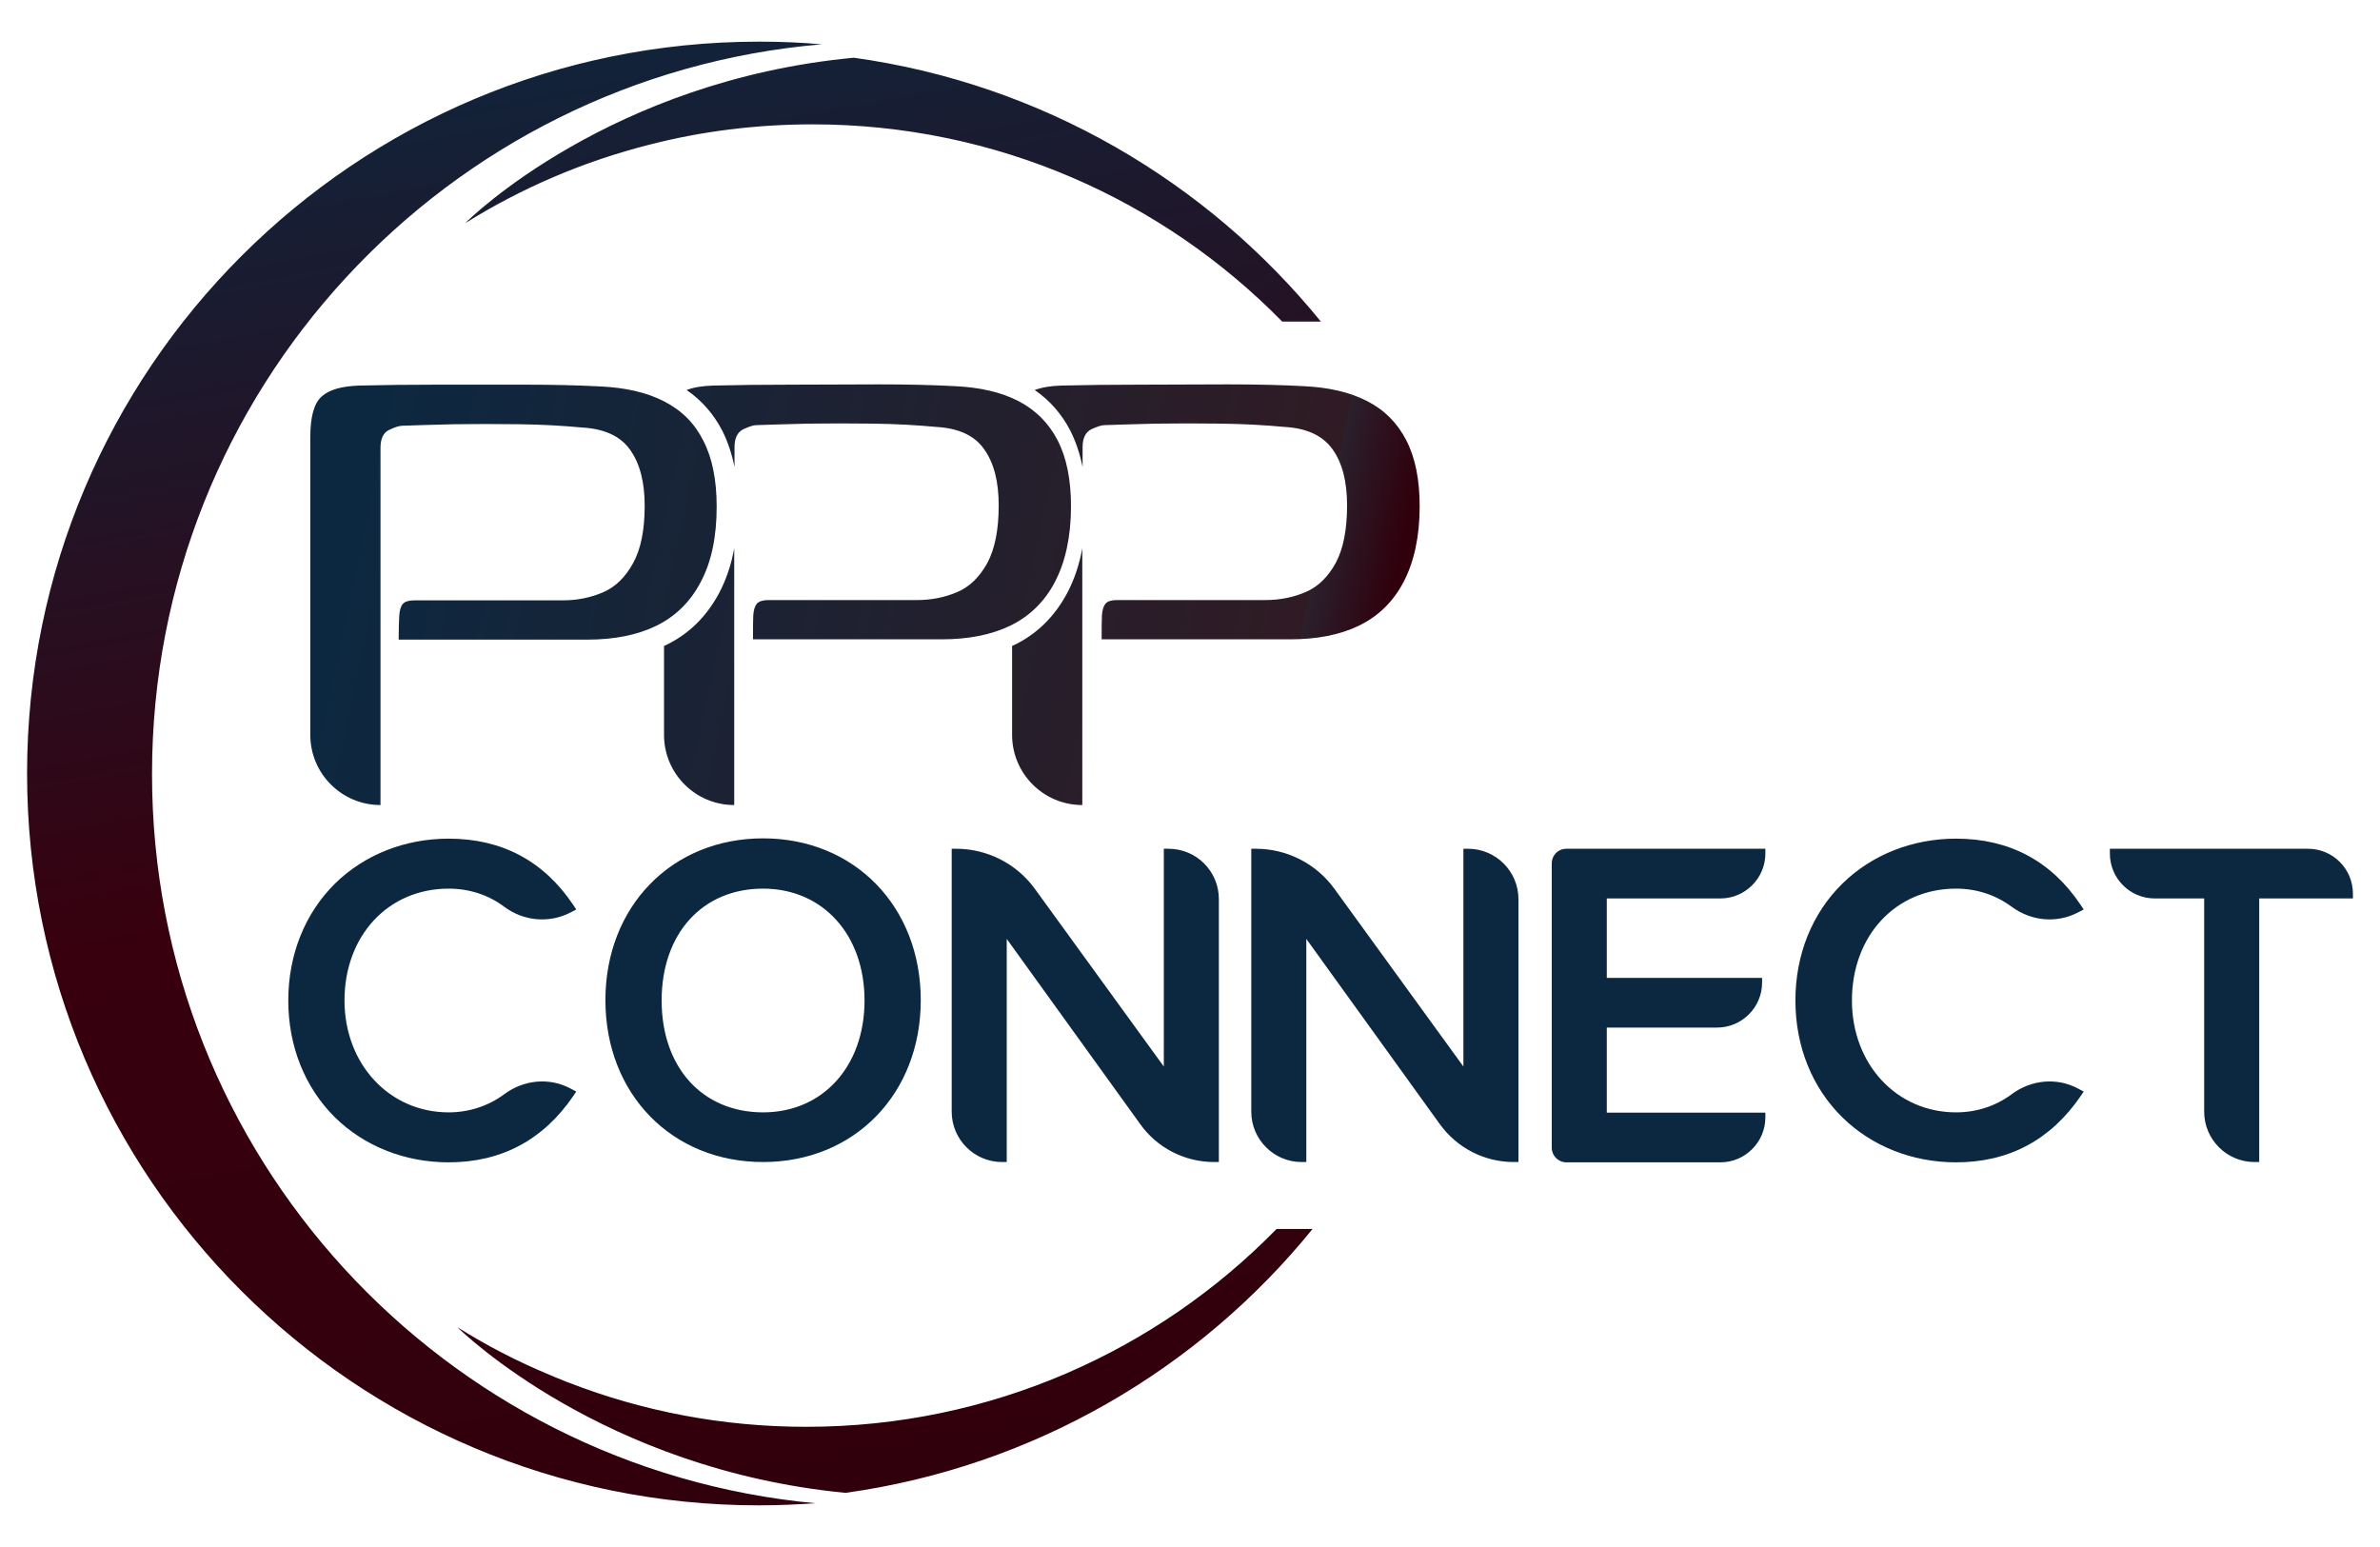
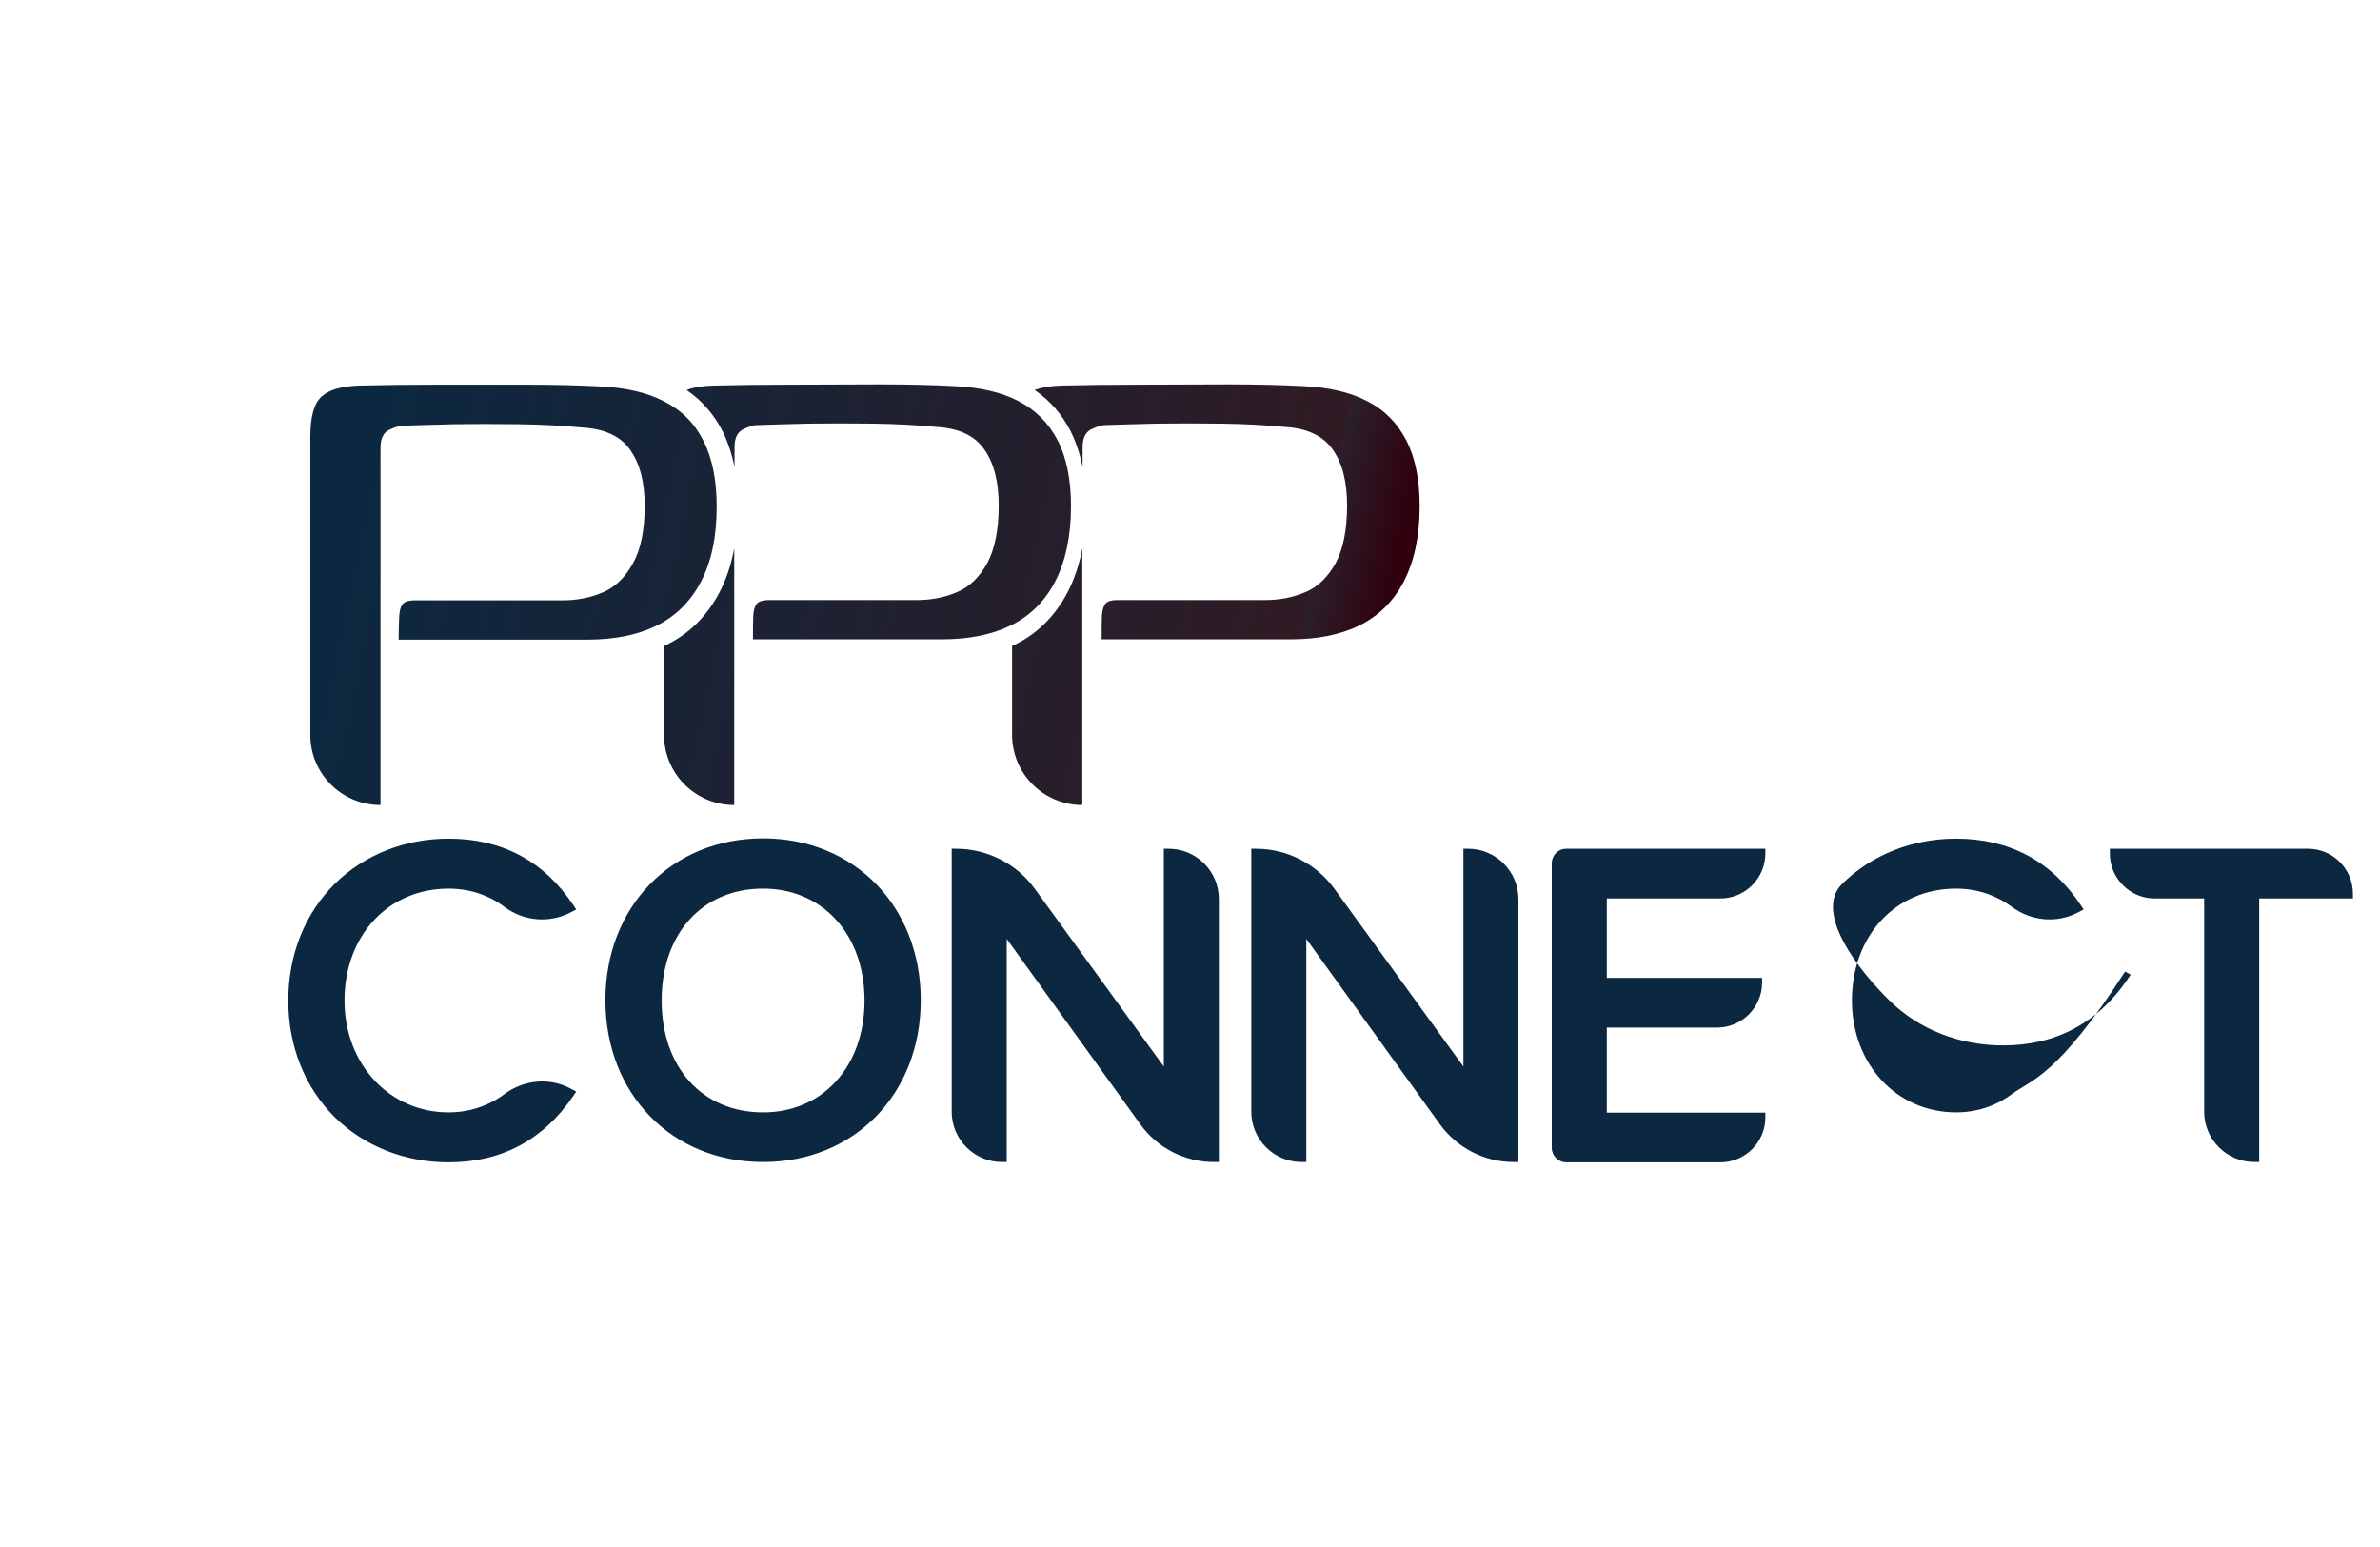
<svg xmlns="http://www.w3.org/2000/svg" version="1.1" id="Camada_1" x="0px" y="0px" viewBox="0 0 800 520" style="enable-background:new 0 0 800 520;" xml:space="preserve">
  <style type="text/css">
	.st0{fill:url(#SVGID_1_);}
	.st1{fill:url(#SVGID_2_);}
	.st2{fill:#0C2840;}
</style>
  <g id="Camada_x0020_1">
    <g id="_2103509602160">
      <linearGradient id="SVGID_1_" gradientUnits="userSpaceOnUse" x1="127.012" y1="8846.767" x2="3791.793" y2="28392.299" gradientTransform="matrix(2.834666e-02 0 0 2.834666e-02 182.671 -269.996)">
        <stop offset="0" style="stop-color:#0C2840" />
        <stop offset="0.541" style="stop-color:#38000E" />
        <stop offset="1" style="stop-color:#30000D" />
      </linearGradient>
-       <path class="st0" d="M441.2,413.1h-12.1c-40.1,41-96.1,66.5-158.1,66.5l0,0c-28.1,0-54.9-5.2-79.7-14.8l0,0    c-0.9-0.3-1.6-0.6-2.5-1l0,0c-1.3-0.5-2.6-1-3.9-1.6l0,0c-10.9-4.5-21.3-9.9-31.2-16.1l0,0c1.5,1.4,48.9,47.8,130.5,55.7l0,0    C347.4,493,402.9,460.3,441.2,413.1z M156.4,75c18.9-11.8,39.8-20.8,62-26.4l0,0c17.5-4.5,35.9-6.8,54.7-6.8l0,0    c61.9,0,117.8,25.4,157.9,66.3l0,0h13c-38.4-47.2-93.8-79.9-157-88.7C205.2,27.1,157.8,73.5,156.4,75L156.4,75z M255.7,14h-0.3    h-0.3c-135.8,0-246,110.1-246,246l0,0c0,135.9,110.2,246,246,246l0,0c6.4,0,12.8-0.3,19-0.7l0,0c-125.1-11.7-223-117-223-245.1    l0,0c0-128.9,99-234.6,225.1-245.3C269.5,14.3,262.6,14,255.7,14z" />
      <linearGradient id="SVGID_2_" gradientUnits="userSpaceOnUse" x1="-2185.928" y1="15361.394" x2="9773.781" y2="17906.014" gradientTransform="matrix(2.834666e-02 0 0 2.834666e-02 182.671 -269.996)">
        <stop offset="0" style="stop-color:#0C2840" />
        <stop offset="0.922" style="stop-color:#301B24" />
        <stop offset="0.922" style="stop-color:#2A202C" />
        <stop offset="1" style="stop-color:#30000D" />
      </linearGradient>
      <path class="st1" d="M383.3,129.3c-9.7,0-18.5,0.1-26.5,0.3l0,0c-3.6,0.1-6.6,0.6-9,1.5l0,0c5.1,3.5,9.1,8.1,12,13.7l0,0    c1.8,3.6,3.2,7.7,4.1,12.2l0,0v-6.7c0-3.1,1-5,2.9-6l0,0c2-0.9,3.4-1.4,4.5-1.4l0,0c4.7-0.2,10.5-0.3,17.3-0.5l0,0    c6.9-0.1,14.2-0.1,21.9,0l0,0c7.8,0.1,14.8,0.5,21.2,1.1l0,0c7.5,0.4,12.9,2.9,16.2,7.5l0,0c3.3,4.6,4.9,10.9,4.9,18.9l0,0    c0,8.2-1.3,14.6-3.8,19.3l0,0c-2.6,4.7-5.9,8-10.1,9.8l0,0c-4.2,1.8-8.7,2.7-13.6,2.7l0,0h-49.9c-1.8,0-3.1,0.4-3.8,1.2l0,0    c-0.7,0.9-1.1,2.2-1.2,4l0,0c-0.1,1.8-0.1,4.5-0.1,8l0,0h63.4c9,0,16.7-1.5,23.1-4.6l0,0c6.4-3.1,11.5-8,15-14.7l0,0    c3.5-6.7,5.4-15.2,5.4-25.4l0,0c0-9-1.5-16.4-4.5-22.2l0,0c-3-5.8-7.3-10.2-13.2-13.2l0,0c-5.8-3-12.9-4.6-21.3-5l0,0    c-7.3-0.4-15.9-0.6-25.6-0.6l0,0L383.3,129.3L383.3,129.3z M147.3,129.3c-9.7,0-18.5,0.1-26.5,0.3l0,0c-6,0.2-10.2,1.4-12.7,3.7    l0,0c-2.6,2.3-3.8,6.9-3.8,13.8l0,0v61.6V247c0,13,10.5,23.6,23.6,23.6v-60.2v-59.9c0-3.1,1-5.1,2.9-6l0,0    c1.9-0.9,3.4-1.4,4.5-1.4l0,0c4.7-0.2,10.5-0.3,17.3-0.5l0,0c6.9-0.1,14.1-0.1,21.9,0l0,0c7.8,0.1,14.8,0.5,21.1,1.1l0,0    c7.5,0.4,13,2.9,16.2,7.5l0,0c3.3,4.6,4.9,10.9,4.9,18.8l0,0c0,8.2-1.3,14.6-3.9,19.3l0,0c-2.6,4.7-5.9,8-10.1,9.8l0,0    c-4.2,1.8-8.7,2.7-13.6,2.7l0,0h-17.8h-18.5h-13.6c-1.8,0-3.1,0.4-3.8,1.2l0,0c-0.7,0.8-1.1,2.2-1.2,4l0,0c-0.1,1.8-0.2,4.5-0.2,8    l0,0h32h31.4c9,0,16.7-1.5,23.1-4.6l0,0c6.4-3.1,11.5-8,15-14.7l0,0c3.6-6.7,5.4-15.2,5.4-25.4c0-9-1.5-16.4-4.5-22.2l0,0    c-2.9-5.8-7.3-10.2-13.2-13.2l0,0c-5.8-3-12.9-4.6-21.3-5l0,0c-7.4-0.4-15.9-0.6-25.6-0.6l0,0L147.3,129.3L147.3,129.3z     M266.3,129.3c-9.7,0-18.5,0.1-26.5,0.3l0,0c-3.7,0.1-6.7,0.6-9,1.5l0,0c5.1,3.5,9.1,8.1,12,13.7l0,0c1.8,3.6,3.2,7.7,4.1,12.2    l0,0v-6.7c0-3.1,1-5,2.9-6l0,0c2-0.9,3.4-1.4,4.5-1.4l0,0c4.7-0.2,10.5-0.3,17.3-0.5l0,0c6.9-0.1,14.1-0.1,21.9,0l0,0    c7.8,0.1,14.8,0.5,21.1,1.1l0,0c7.6,0.4,13,2.9,16.2,7.5l0,0c3.3,4.6,4.9,10.9,4.9,18.9l0,0c0,8.2-1.3,14.6-3.8,19.3l0,0    c-2.6,4.7-5.9,8-10.1,9.8l0,0c-4.2,1.8-8.7,2.7-13.6,2.7l0,0h-49.9c-1.8,0-3.1,0.4-3.9,1.2l0,0c-0.7,0.9-1.1,2.2-1.2,4l0,0    c-0.1,1.8-0.1,4.5-0.1,8l0,0h63.4c9,0,16.7-1.5,23.1-4.6l0,0c6.4-3.1,11.5-8,15-14.7l0,0c3.5-6.7,5.4-15.2,5.4-25.4    c0-9-1.5-16.4-4.5-22.2l0,0c-3-5.8-7.4-10.2-13.2-13.2l0,0c-5.8-3-12.9-4.6-21.3-5l0,0c-7.3-0.4-15.9-0.6-25.6-0.6l0,0    L266.3,129.3L266.3,129.3z M241.8,199.2c-4.3,8.1-10.4,14.1-18.3,17.8l0,0c-0.1,0.1-0.2,0.1-0.3,0.1l0,0V247    c0,13,10.5,23.6,23.6,23.6v-86.3C245.8,189.8,244.1,194.8,241.8,199.2L241.8,199.2z M340.2,217.1V247c0,13,10.5,23.6,23.6,23.6    v-86.3c-1,5.5-2.7,10.5-5,14.9l0,0c-4.3,8.1-10.4,14.1-18.3,17.8l0,0C340.4,217,340.4,217.1,340.2,217.1z" />
-       <path class="st2" d="M775.8,285.3h-66.6v1.6c0,8.3,6.7,15.1,15.1,15.1h16.6v71.7c0,9.3,7.6,16.9,16.9,16.9h1.6V302h31.5v-1.6    C790.9,292.1,784.2,285.3,775.8,285.3z M521.6,290.2v95.6c0,2.7,2.2,4.9,4.9,4.9h51.8c8.3,0,15.1-6.8,15.1-15.1V374h-53.3v-28.6    h37.1c8.3,0,15.1-6.8,15.1-15.1v-1.6h-52.2V302h38.2c8.3,0,15.1-6.8,15.1-15.1v-1.6h-66.9C523.7,285.3,521.6,287.5,521.6,290.2z     M493.5,285.3h-1.6v73.2l-43.4-59.8c-6.1-8.4-15.9-13.4-26.3-13.4h-1.6v88.4c0,9.3,7.6,16.9,16.9,16.9h1.6v-75l44.9,62.3    c5.8,8,15,12.7,24.8,12.7h1.6v-88.4C510.4,292.9,502.8,285.3,493.5,285.3z M392.8,285.3h-1.6v73.2l-43.4-59.8    c-6.1-8.4-16-13.4-26.3-13.4h-1.6v88.4c0,9.3,7.6,16.9,16.9,16.9h1.6v-75l44.9,62.3c5.7,8,15,12.7,24.8,12.7h1.6v-88.4    C409.7,292.9,402.2,285.3,392.8,285.3z M290.6,336.3c0,22.1-14,37.6-34.1,37.6c-20.4,0-34.1-15.1-34.1-37.6s13.7-37.6,34.1-37.6    C276.5,298.7,290.6,314.1,290.6,336.3z M256.5,281.8c-30.7,0-53,22.9-53,54.4s22.3,54.4,53,54.4s53-22.9,53-54.4    S287.2,281.8,256.5,281.8z M169.5,367.8c-5.4,4-11.9,6.1-18.7,6.1c-19.9,0-35-16.2-35-37.6c0-21.8,14.7-37.6,35-37.6    c6.9,0,13.4,2.1,18.7,6.1c6.6,4.9,15.2,5.6,22.3,1.9l1.9-1l-1-1.5c-9.9-14.8-24-22.3-41.9-22.3c-14.7,0-28.3,5.4-38.2,15.1    c-10.1,10-15.7,23.9-15.7,39.3s5.6,29.3,15.7,39.3c9.9,9.7,23.5,15.1,38.2,15.1c17.7,0,31.8-7.5,41.9-22.3l1-1.5l-1.9-1    C184.7,362.1,176.1,362.9,169.5,367.8z M676.2,367.8c-5.4,4-11.8,6.1-18.7,6.1c-20,0-35-16.2-35-37.6c0-21.8,14.7-37.6,35-37.6    c6.9,0,13.3,2.1,18.7,6.1c6.7,4.9,15.2,5.6,22.3,1.9l1.9-1l-1-1.5c-9.9-14.8-24-22.3-41.9-22.3c-14.7,0-28.3,5.4-38.2,15.1    c-10.2,10-15.8,23.9-15.8,39.3s5.6,29.3,15.8,39.3c9.9,9.7,23.5,15.1,38.2,15.1c17.7,0,31.8-7.5,41.9-22.3l1-1.5l-1.9-1    C691.4,362.1,682.8,362.9,676.2,367.8z" />
+       <path class="st2" d="M775.8,285.3h-66.6v1.6c0,8.3,6.7,15.1,15.1,15.1h16.6v71.7c0,9.3,7.6,16.9,16.9,16.9h1.6V302h31.5v-1.6    C790.9,292.1,784.2,285.3,775.8,285.3z M521.6,290.2v95.6c0,2.7,2.2,4.9,4.9,4.9h51.8c8.3,0,15.1-6.8,15.1-15.1V374h-53.3v-28.6    h37.1c8.3,0,15.1-6.8,15.1-15.1v-1.6h-52.2V302h38.2c8.3,0,15.1-6.8,15.1-15.1v-1.6h-66.9C523.7,285.3,521.6,287.5,521.6,290.2z     M493.5,285.3h-1.6v73.2l-43.4-59.8c-6.1-8.4-15.9-13.4-26.3-13.4h-1.6v88.4c0,9.3,7.6,16.9,16.9,16.9h1.6v-75l44.9,62.3    c5.8,8,15,12.7,24.8,12.7h1.6v-88.4C510.4,292.9,502.8,285.3,493.5,285.3z M392.8,285.3h-1.6v73.2l-43.4-59.8    c-6.1-8.4-16-13.4-26.3-13.4h-1.6v88.4c0,9.3,7.6,16.9,16.9,16.9h1.6v-75l44.9,62.3c5.7,8,15,12.7,24.8,12.7h1.6v-88.4    C409.7,292.9,402.2,285.3,392.8,285.3z M290.6,336.3c0,22.1-14,37.6-34.1,37.6c-20.4,0-34.1-15.1-34.1-37.6s13.7-37.6,34.1-37.6    C276.5,298.7,290.6,314.1,290.6,336.3z M256.5,281.8c-30.7,0-53,22.9-53,54.4s22.3,54.4,53,54.4s53-22.9,53-54.4    S287.2,281.8,256.5,281.8z M169.5,367.8c-5.4,4-11.9,6.1-18.7,6.1c-19.9,0-35-16.2-35-37.6c0-21.8,14.7-37.6,35-37.6    c6.9,0,13.4,2.1,18.7,6.1c6.6,4.9,15.2,5.6,22.3,1.9l1.9-1l-1-1.5c-9.9-14.8-24-22.3-41.9-22.3c-14.7,0-28.3,5.4-38.2,15.1    c-10.1,10-15.7,23.9-15.7,39.3s5.6,29.3,15.7,39.3c9.9,9.7,23.5,15.1,38.2,15.1c17.7,0,31.8-7.5,41.9-22.3l1-1.5l-1.9-1    C184.7,362.1,176.1,362.9,169.5,367.8z M676.2,367.8c-5.4,4-11.8,6.1-18.7,6.1c-20,0-35-16.2-35-37.6c0-21.8,14.7-37.6,35-37.6    c6.9,0,13.3,2.1,18.7,6.1c6.7,4.9,15.2,5.6,22.3,1.9l1.9-1l-1-1.5c-9.9-14.8-24-22.3-41.9-22.3c-14.7,0-28.3,5.4-38.2,15.1    s5.6,29.3,15.8,39.3c9.9,9.7,23.5,15.1,38.2,15.1c17.7,0,31.8-7.5,41.9-22.3l1-1.5l-1.9-1    C691.4,362.1,682.8,362.9,676.2,367.8z" />
    </g>
  </g>
</svg>